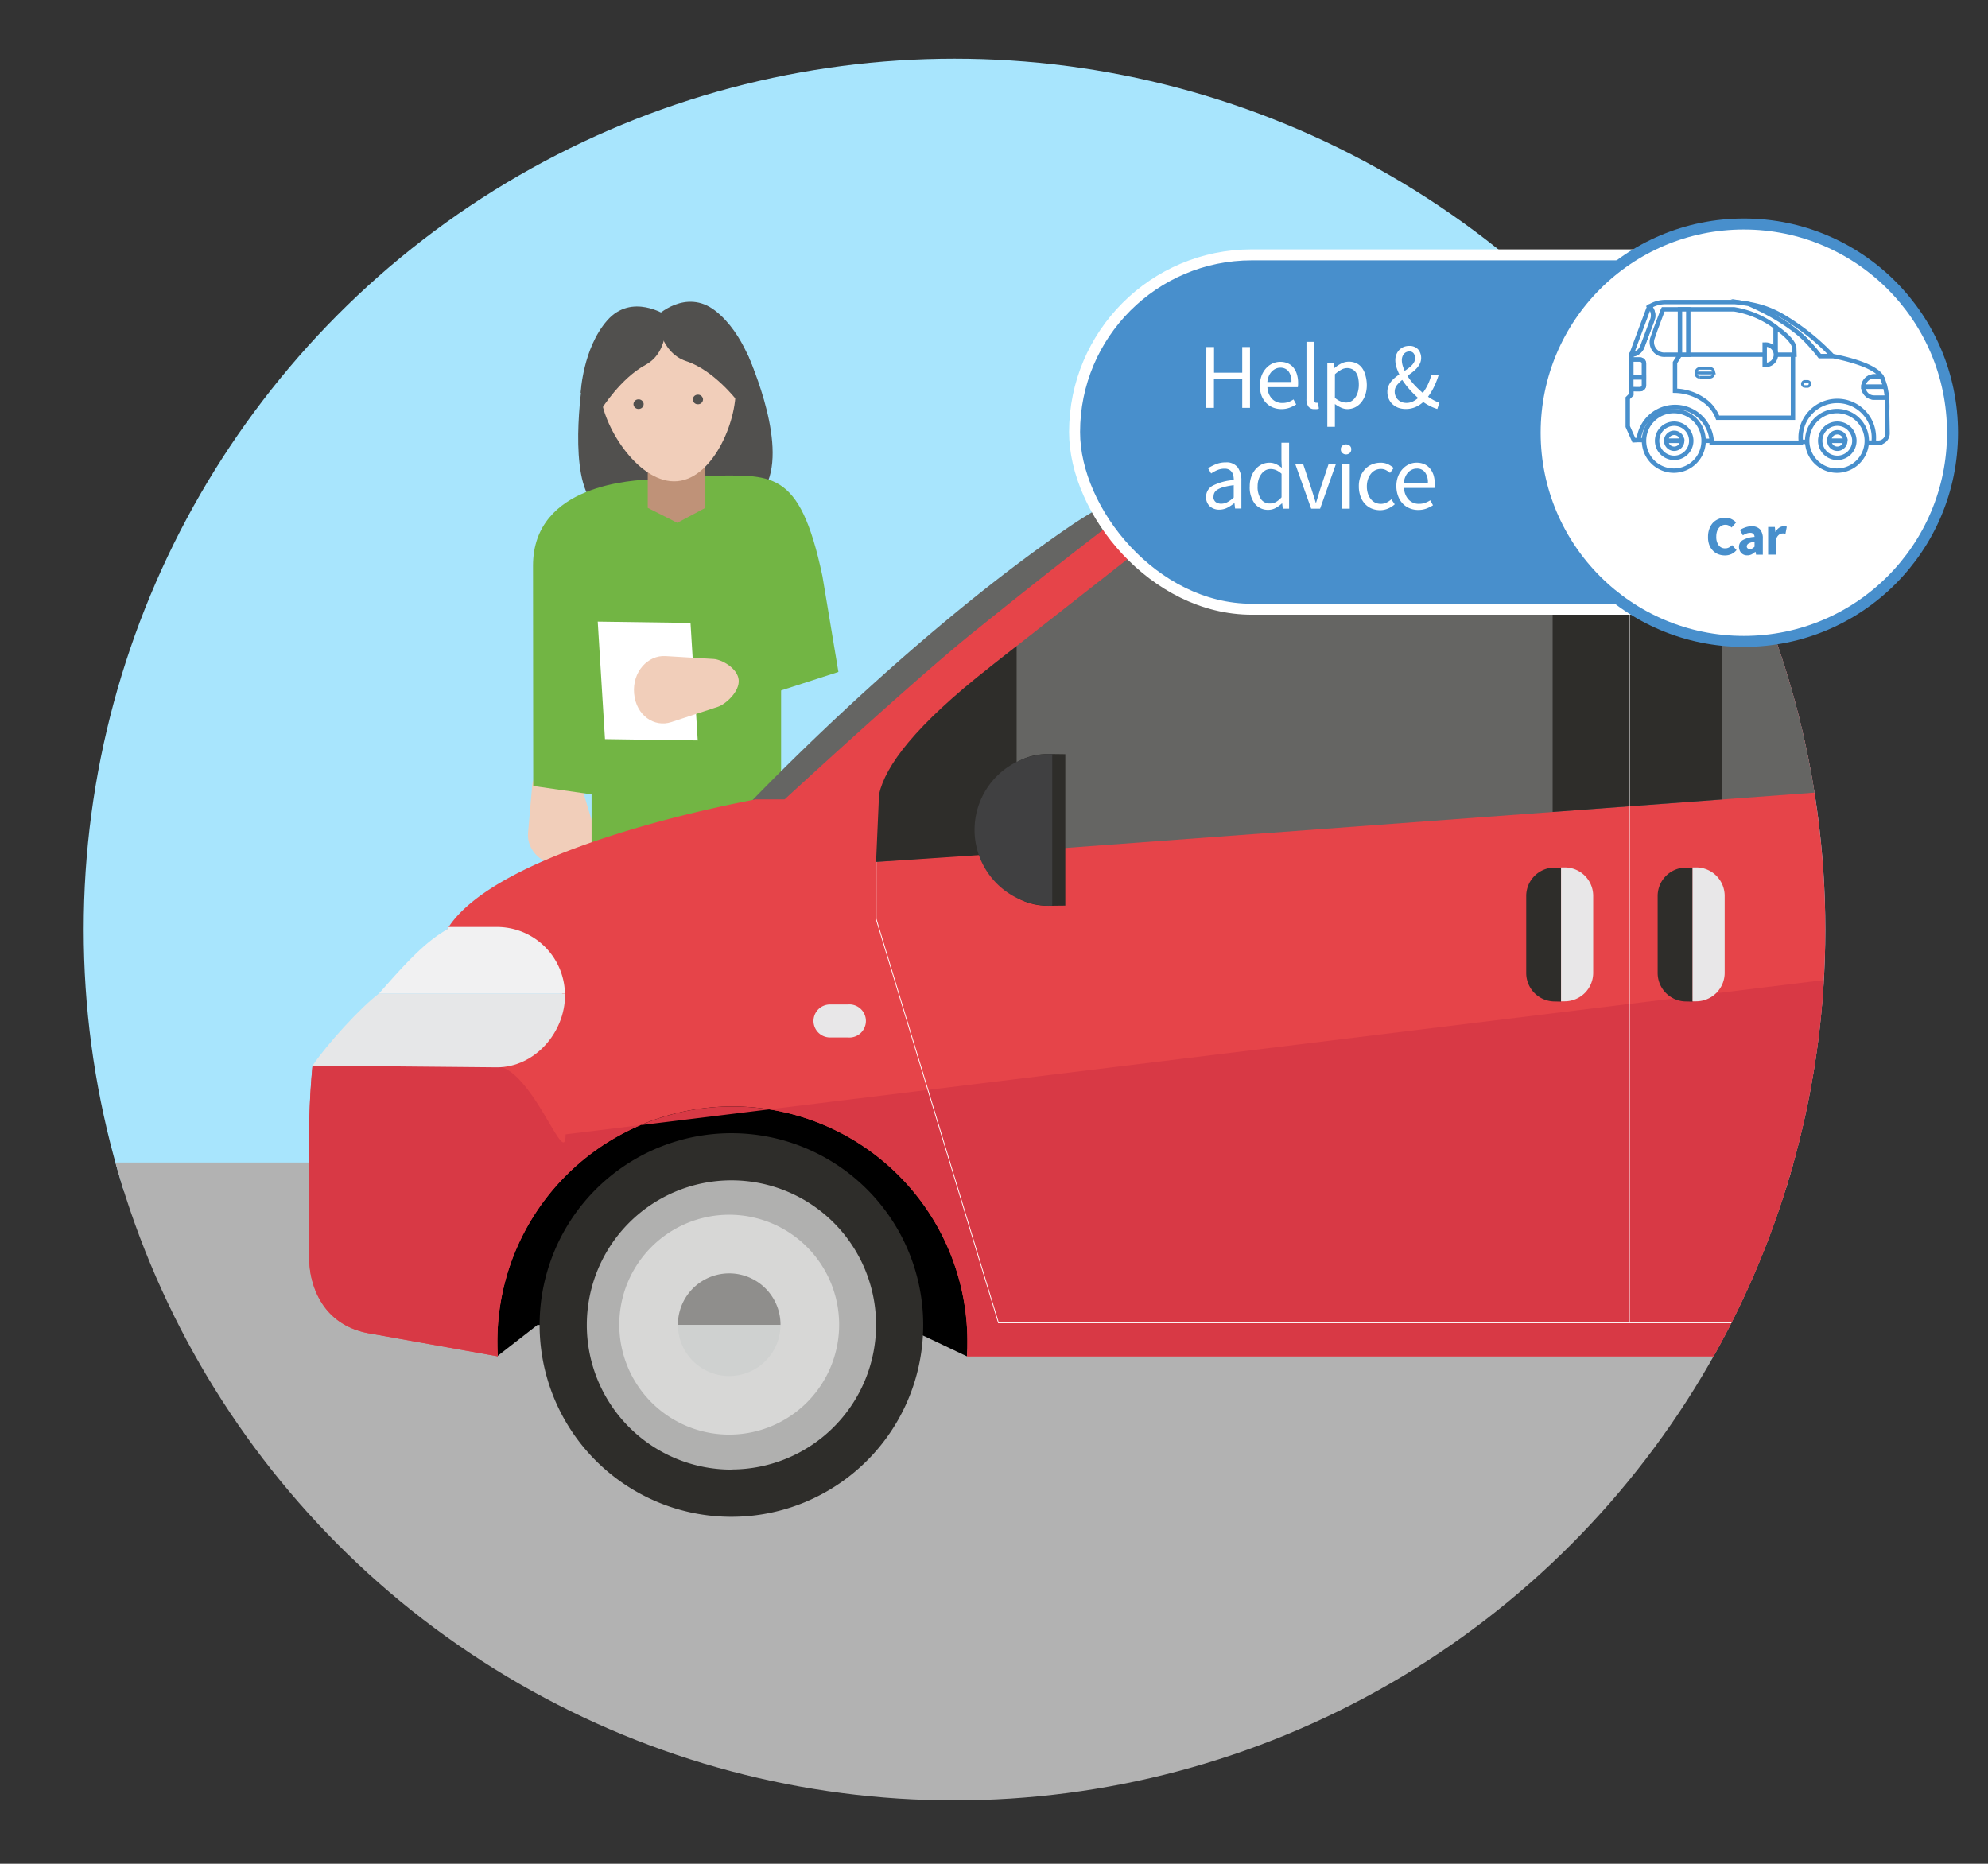
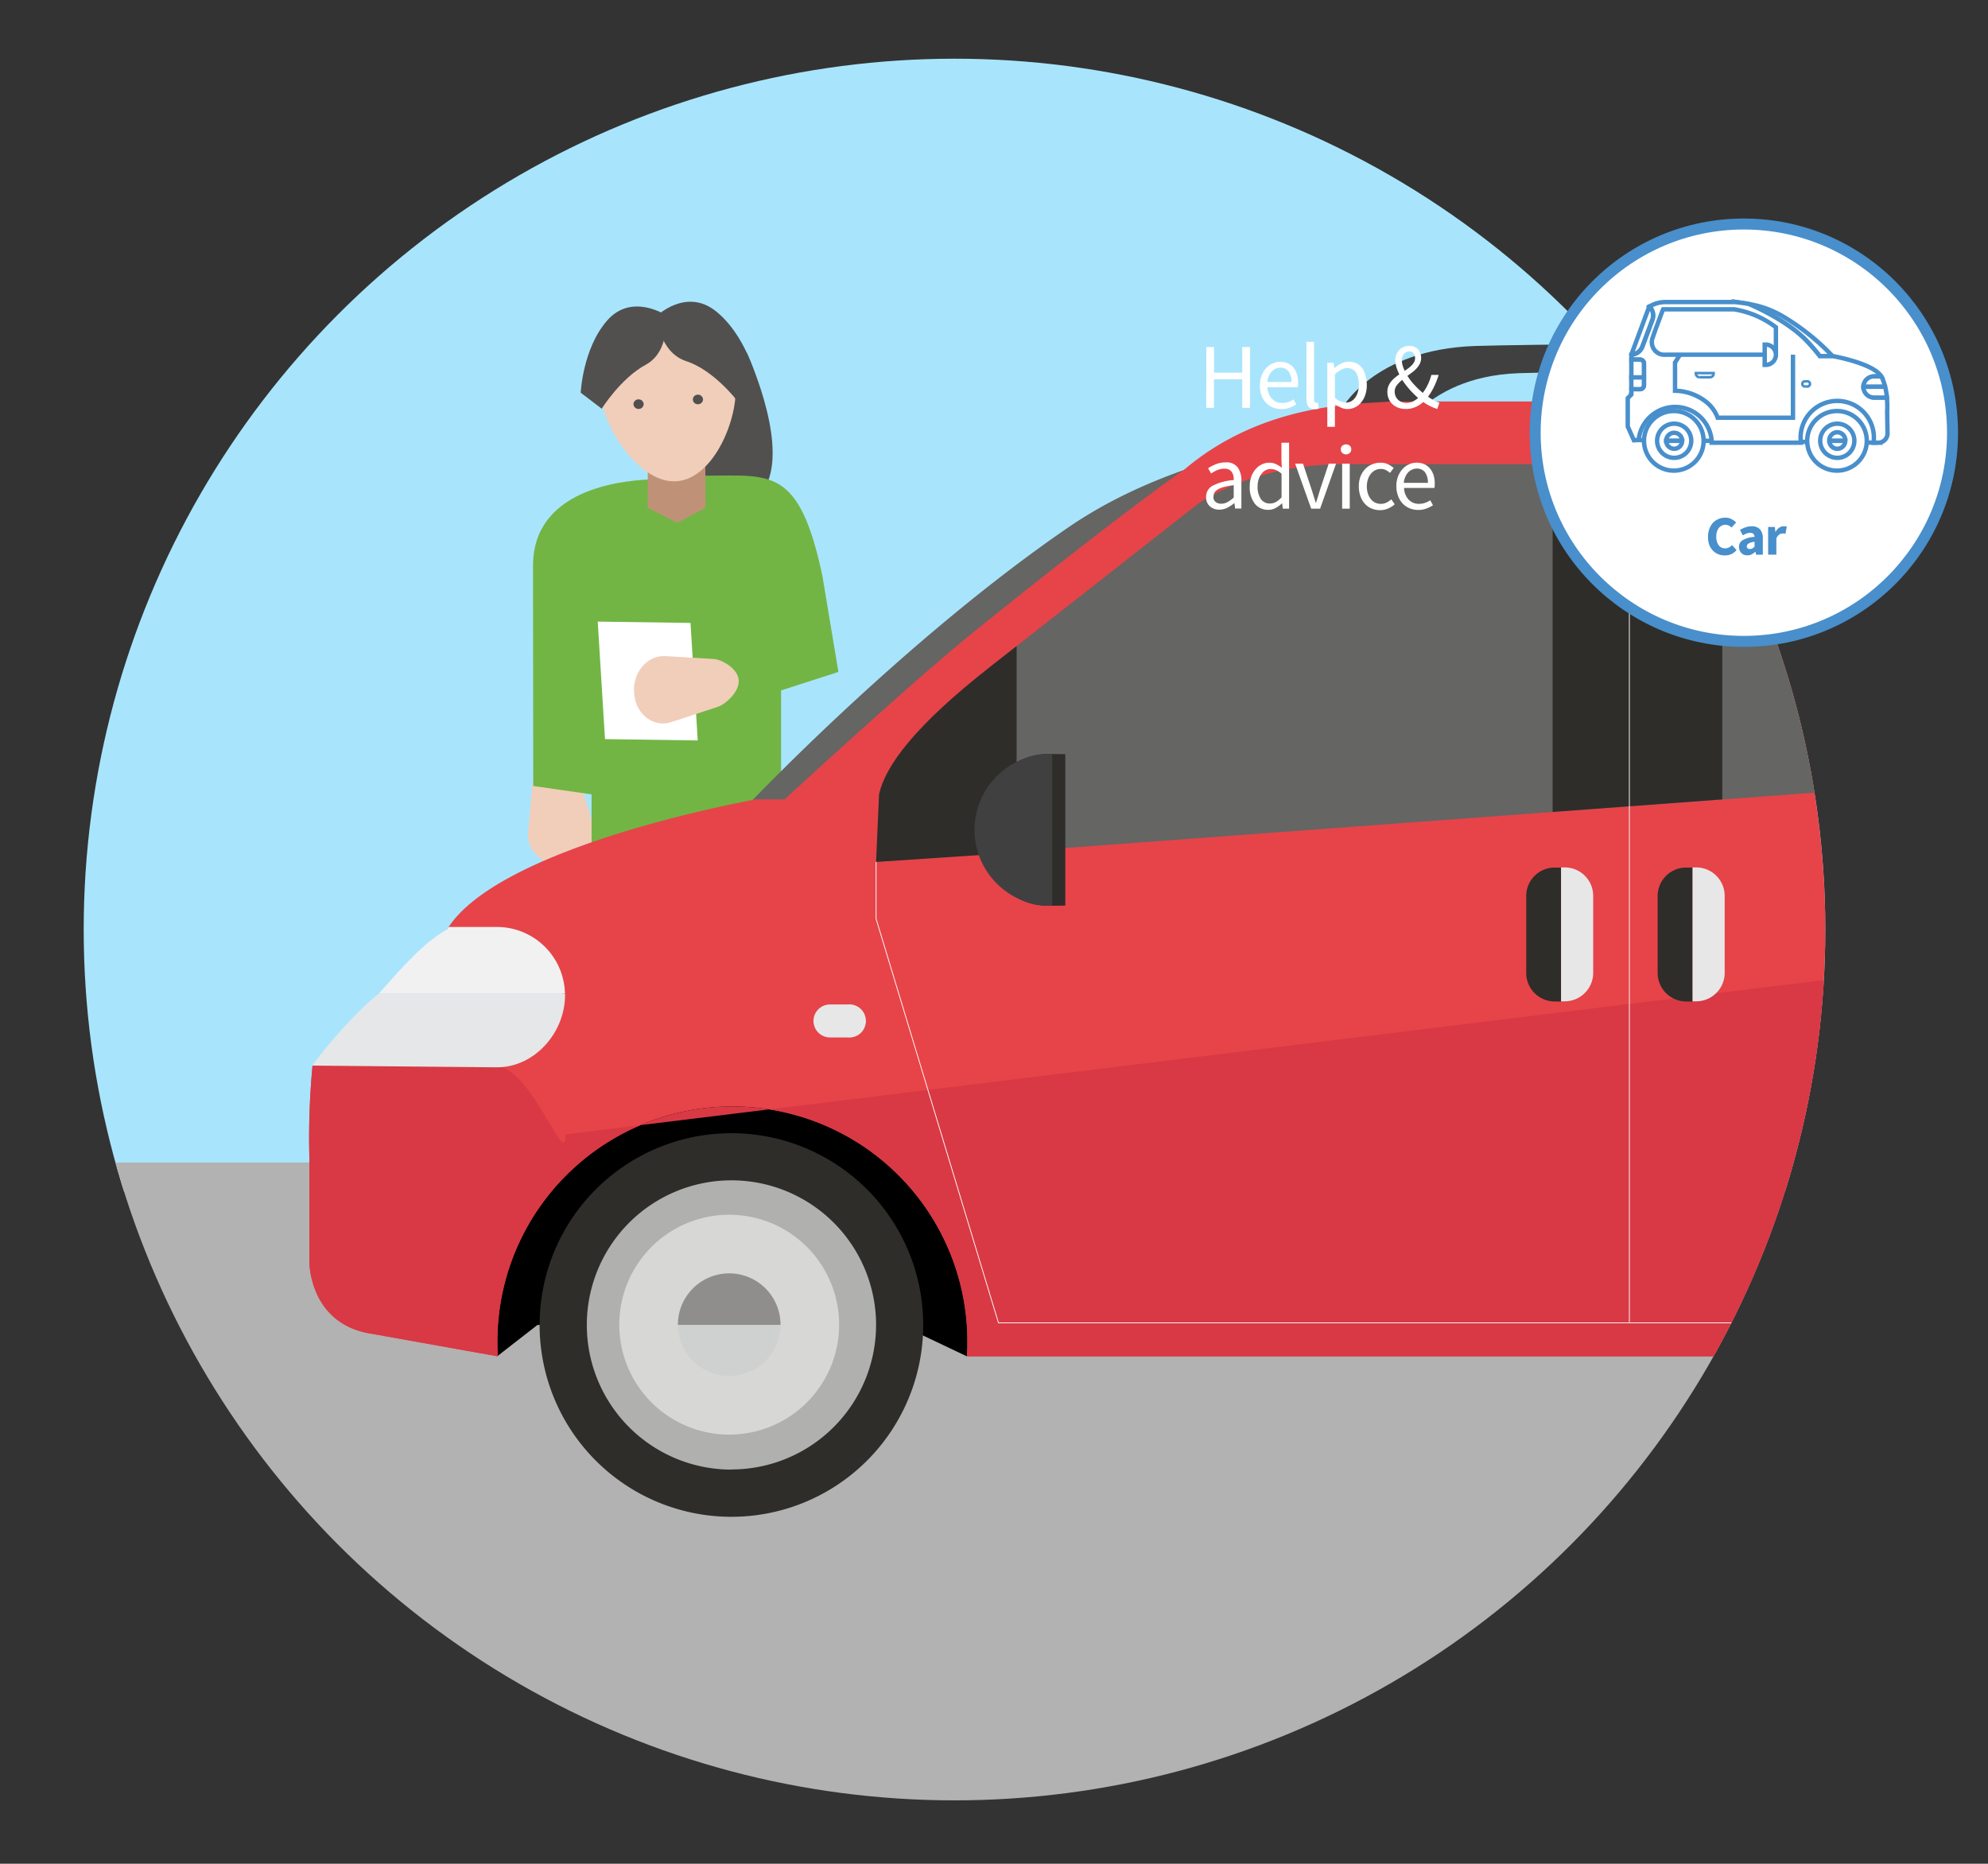
<svg xmlns="http://www.w3.org/2000/svg" viewBox="0 0 542.52 508.59">
  <rect x="0" y="0" width="542.52" height="508.59" fill="#333333" stroke="none" />
  <defs>
    <clipPath id="a">
      <circle cx="260.48" cy="253.66" r="237.64" fill="none" />
    </clipPath>
  </defs>
  <g clip-path="url(#a)">
    <rect x="-84.89" y="-46.86" width="674.13" height="372.1" fill="#a8e5fd" />
    <rect x="3.81" y="317.23" width="687.43" height="177.87" fill="#b2b2b2" />
    <path d="M162.15,226.13c1.41,4.7-2.08,9.57-8.05,10s-10.42-4.05-10-8.85l1.16-13.12c.19-2.15,2.67-6.47,5.89-6.66s6.56,3.77,7.18,5.87Z" fill="#f1ceba" />
    <polygon points="161.92 332.45 209.27 332.45 209.94 185.59 161.92 185.59 161.92 332.45" fill="#808182" />
-     <path d="M159.16,102.64s-4,23.94,1.66,33.18,20.67,7.69,21,7.25,9.83-3,9.83-3l-10.4-39.41Z" fill="#51504e" />
    <path d="M203.79,96.24s10.6,22.69,5.83,35c-3.87,10-18.72,11.23-19.17,10.89s-10.27-1.23-10.27-1.23l2.31-40.54Z" fill="#51504e" />
    <polygon points="161.44 230.76 213.16 230.76 213.16 175.31 161.44 183.04 161.44 230.76" fill="#72b544" />
    <path d="M178,130.8c-4.84.22-32.54,1.22-32.54,23.6l.06,60.09L163,217l23.73-77.79c0-4.85-2.69-4.42-7.54-4.19" fill="#72b544" />
    <path d="M224.44,157.22c-6.29-29.79-14.1-27.42-31.5-27.42s-31.5,12.27-31.5,27.42v33.57l27.09,5.57,40.27-13Z" fill="#72b544" />
    <polygon points="176.77 127.43 176.77 138.59 184.83 142.67 192.49 138.59 192.49 127.32 176.77 127.43" fill="#bf9278" />
    <path d="M200.68,104.87c.9,9-5.7,25.53-15.83,26.44S164.91,117.14,164,108.17s6.06-21.89,16.19-22.8,19.57,10.54,20.49,19.5" fill="#f1ceba" />
    <path d="M175.65,110.17a1.34,1.34,0,0,1-1.26,1.42,1.38,1.38,0,0,1-1.51-1.17,1.33,1.33,0,0,1,1.24-1.43,1.38,1.38,0,0,1,1.53,1.18" fill="#51504e" />
    <path d="M191.85,108.89a1.34,1.34,0,0,1-1.26,1.42,1.36,1.36,0,0,1-1.51-1.17,1.32,1.32,0,0,1,1.26-1.43,1.38,1.38,0,0,1,1.51,1.18" fill="#51504e" />
    <path d="M181.66,86s1.41,9.82-5.45,13.54-12,12-12,12l-5.74-4.38s.56-12.11,7.24-19.72,16-1.44,16-1.44" fill="#51504e" />
    <path d="M179.19,86.23s.6,9.89,8.09,12.33,13.77,10.65,13.77,10.65l5.21-6.33s-3-11.81-11.06-18.08-16,1.43-16,1.43" fill="#51504e" />
    <rect x="442.43" y="100.68" width="8.9" height="8.9" transform="translate(893.76 210.27) rotate(-180)" fill="#231f20" />
    <rect x="437.97" y="100.68" width="5.73" height="8.9" transform="translate(881.68 210.27) rotate(-180)" fill="#404041" />
    <path d="M624.37,100.84c-20.28-.53-184.52.14-209.92,1-13.72.48-22.28,5.57-27.25,10.16H365.85s8.61-16.7,36.86-17.59,210.94-1.56,233.5-1S662.14,112,662.14,112H644.73C641.7,107,635.76,101.15,624.37,100.84Z" fill="#404041" />
    <path d="M263.86,370.13l-18.2-8.64-99,.08-11,8.56-7-11.88s13.34-70.78,18-70.78h76.63l45.77,37.83Z" />
    <path d="M223.89,220.09l-25,.8c.85-.18,4.29-.28,4.29-.28s43-45.63,88.37-76.7c17.88-12.25,39-19.08,60.94-23.71,0,0-65.11,28.9-102.32,68.17a339.09,339.09,0,0,0-26.3,31.72" fill="#656563" />
    <path d="M151.73,361.49A47.26,47.26,0,1,1,199,408.75a47.25,47.25,0,0,1-47.24-47.26" fill="#b0b0af" />
    <path d="M151.73,361.49A47.26,47.26,0,1,1,199,408.75a47.25,47.25,0,0,1-47.24-47.26" fill="#b0b0af" />
    <path d="M199.61,309.24a52.34,52.34,0,1,0,52.33,52.33,52.33,52.33,0,0,0-52.33-52.33m0,91.8a39.47,39.47,0,1,1,39.47-39.47A39.49,39.49,0,0,1,199.61,401" fill="#2e2d2a" />
    <path d="M169,361.49a30,30,0,1,1,30,30,30,30,0,0,1-30-30" fill="#d7d7d6" />
    <path d="M185,361.49a14,14,0,0,1,28,0s0,.05,0,.08H185s0-.05,0-.08" fill="#8f8e8c" />
    <path d="M199,375.5a14,14,0,0,1-14-13.93h28a14,14,0,0,1-14,13.93" fill="#cfd1d0" />
    <path d="M771.16,295.94v42.63l-45.93,13.11v5.91l-10.73,8.25-8.46-.68a64.13,64.13,0,0,0-128.23,1.71c0,1.1,0,2.17.1,3.26h-314c.06-1.09.08-2.16.08-3.26a64.13,64.13,0,1,0-128.25,0c0,1.1.05,2.17.09,3.26L101.59,364c-17.24-2.53-17.16-19.6-17.16-19.6V316a208.22,208.22,0,0,1,.86-25.2h49.56a18.58,18.58,0,0,0,0-37.16H122c13.09-21.49,74.77-33.73,84.26-35.5h7.86s35.16-32.41,50.94-45.15c42.16-34,58.29-44.95,58.32-45,21.83-18.43,47.83-17.66,56.06-18.43H683.83c14.38,0,24.41,22.34,24.41,22.34Z" fill="#e64449" />
    <path d="M748.44,236.71l22.72,59.23v42.63l-45.93,13.11v5.91l-10.73,8.25-8.46-.68a64.13,64.13,0,0,0-128.23,1.71c0,1.1,0,2.17.1,3.26h-314c.06-1.09.08-2.16.08-3.26a64.13,64.13,0,1,0-128.25,0c0,1.1.05,2.17.09,3.26L101.59,364c-17.24-2.53-17.16-19.6-17.16-19.6V316a208.22,208.22,0,0,1,.86-25.2h49.56c10.27,0,19.5,29,19.5,18.75" fill="#d83945" />
    <path d="M270.28,181.91l56.43-44.25s14.45-11,40.23-11H646.87c29.8,0,35.49,8.6,40.67,23.29h0c6,17.68,23,45.12-4.27,51l-47,5.12c-.12,0-37.12,2.56-19,1.22L239.08,235.21Z" fill="#656563" />
    <path d="M460.13,273.29a7.78,7.78,0,0,1-7.76-7.77v-21a7.76,7.76,0,0,1,7.76-7.77h1.79v36.58Z" fill="#2e2d2a" />
    <path d="M470.66,244.48v21a7.78,7.78,0,0,1-7.77,7.77h-1V236.71h1a7.77,7.77,0,0,1,7.77,7.77" fill="#e8e7e8" />
    <path d="M424.25,273.29a7.77,7.77,0,0,1-7.75-7.77v-21a7.76,7.76,0,0,1,7.75-7.77H426v36.58Z" fill="#2e2d2a" />
    <path d="M434.78,244.48v21a7.78,7.78,0,0,1-7.77,7.77h-1V236.71h1a7.77,7.77,0,0,1,7.77,7.77" fill="#e8e7e8" />
    <path d="M239.89,216.73c1.72-7.7,9.71-18.66,30.39-34.82,2.6-2,4.6-3.66,7.16-5.61v56.37l-38.36,2.54Z" fill="#2e2d2a" />
    <polygon points="470.01 126.61 423.71 126.61 423.71 221.57 470.01 218.15 470.01 126.61" fill="#2e2d2a" />
    <line x1="444.65" y1="126.61" x2="444.65" y2="360.82" fill="none" stroke="#fff" stroke-width="0.209px" />
    <path d="M122,253.63a3.58,3.58,0,0,1,.43-.67h13.19a18.57,18.57,0,0,1,18.55,18.18H103.41c6.91-7.85,12.47-14.06,18.62-17.51" fill="#f1f1f2" />
    <path d="M135.64,291.26l-50.35-.47c4-5.88,13.13-15.91,18.12-19.65H154.2c0,.14,0,.26,0,.4,0,10.27-8.31,19.72-18.58,19.72" fill="#e6e7e8" />
    <path d="M286.13,205.75l4.59.06v41.32c-.31,0-4.29.05-4.59.05-11.44,0-17-9.26-17-20.7s5.6-20.73,17-20.73" fill="#2e2d2a" />
    <path d="M286.22,205.75c.31,0,.62.06.93.06v41.32c-.31,0-.62.05-.93.05a20.72,20.72,0,0,1,0-41.43" fill="#404041" />
    <path d="M222,278.59a4.51,4.51,0,0,0,4.5,4.52h4.86a4.52,4.52,0,1,0,0-9h-4.86a4.51,4.51,0,0,0-4.5,4.52" fill="#e8e7e8" />
    <path d="M612.19,207.65V298c-46.76,14.26-47.12,63-47.12,63H272.48l-33.4-110.27V235.21" fill="none" stroke="#fff" stroke-width="0.209px" />
    <polygon points="190.41 202.06 165.1 201.7 163.12 169.63 188.44 169.99 190.41 202.06" fill="#fff" />
    <path d="M183.21,197.05c-4.66,1.54-9.62-1.81-10.16-7.77s3.76-10.53,8.57-10.24l13.14.79c2.16.13,6.54,2.5,6.83,5.71s-3.6,6.66-5.68,7.34Z" fill="#f1ceba" />
  </g>
-   <rect x="293.25" y="69.55" width="207.36" height="96.7" rx="48.35" fill="#488fcc" stroke="#fff" stroke-miterlimit="10" stroke-width="3px" />
  <path d="M329.21,94.7h2.1v7H339v-7h2.12v16.6H339v-7.82h-7.72v7.82h-2.1Z" fill="#fff" />
  <path d="M343.83,105.18a7.46,7.46,0,0,1,.47-2.72,6.3,6.3,0,0,1,1.24-2,5.34,5.34,0,0,1,1.76-1.28,5,5,0,0,1,2.05-.44,5.11,5.11,0,0,1,2.08.4,4.09,4.09,0,0,1,1.55,1.17,5.32,5.32,0,0,1,.94,1.82,8,8,0,0,1,.33,2.38,7.39,7.39,0,0,1-.07,1.14h-8.3a4.89,4.89,0,0,0,1.23,3.16,3.78,3.78,0,0,0,2.87,1.16,5,5,0,0,0,1.63-.26A7.28,7.28,0,0,0,353,109l.73,1.36a10.3,10.3,0,0,1-1.79.89,6.32,6.32,0,0,1-2.25.38,6.14,6.14,0,0,1-2.32-.44,5.49,5.49,0,0,1-1.87-1.27,5.86,5.86,0,0,1-1.25-2A7.35,7.35,0,0,1,343.83,105.18Zm8.6-.94a4.58,4.58,0,0,0-.79-2.9,2.73,2.73,0,0,0-2.24-1,3,3,0,0,0-1.26.27,3.56,3.56,0,0,0-1.07.76,4,4,0,0,0-.8,1.21,5.46,5.46,0,0,0-.41,1.66Z" fill="#fff" />
  <path d="M356.53,93.29h2.07V109a1.08,1.08,0,0,0,.18.71.54.54,0,0,0,.41.2h.18a1.31,1.31,0,0,0,.27,0l.28,1.57a2.08,2.08,0,0,1-.48.15,4.53,4.53,0,0,1-.71,0,1.93,1.93,0,0,1-1.69-.71,3.51,3.51,0,0,1-.51-2.07Z" fill="#fff" />
  <path d="M364.29,112.33v4.15h-2.07V99h1.72l.18,1.42h.07A9.14,9.14,0,0,1,366,99.21a4.5,4.5,0,0,1,2.08-.51,4.77,4.77,0,0,1,2.1.44,4.07,4.07,0,0,1,1.52,1.27,5.79,5.79,0,0,1,.92,2A9.82,9.82,0,0,1,373,105a8.36,8.36,0,0,1-.43,2.8,6.42,6.42,0,0,1-1.16,2.08,5,5,0,0,1-1.7,1.31,4.83,4.83,0,0,1-2,.44,4.23,4.23,0,0,1-1.71-.38,8.8,8.8,0,0,1-1.71-1Zm0-3.77a5.37,5.37,0,0,0,1.62,1,4,4,0,0,0,1.39.29,2.94,2.94,0,0,0,1.41-.34,3.17,3.17,0,0,0,1.11-1,4.54,4.54,0,0,0,.73-1.53,7.22,7.22,0,0,0,.27-2,8.7,8.7,0,0,0-.18-1.84,3.93,3.93,0,0,0-.57-1.43,2.65,2.65,0,0,0-1-.93,3.08,3.08,0,0,0-1.48-.33,3.29,3.29,0,0,0-1.58.44,9.44,9.44,0,0,0-1.71,1.23Z" fill="#fff" />
  <path d="M392.24,111.6a11.61,11.61,0,0,1-1.84-.72,14.11,14.11,0,0,1-2-1.18,7.79,7.79,0,0,1-2.13,1.38,6.46,6.46,0,0,1-2.65.52,5.9,5.9,0,0,1-2.06-.34,5.06,5.06,0,0,1-1.59-1,4.2,4.2,0,0,1-1-1.45,4.74,4.74,0,0,1-.36-1.86,4.08,4.08,0,0,1,.26-1.52,5.14,5.14,0,0,1,.72-1.27,8.15,8.15,0,0,1,1.05-1.07,15.13,15.13,0,0,1,1.23-.92,14.08,14.08,0,0,1-.8-2,6.61,6.61,0,0,1-.29-1.88,4.06,4.06,0,0,1,.28-1.54,3.78,3.78,0,0,1,.78-1.24A3.64,3.64,0,0,1,383,94.7a4,4,0,0,1,1.57-.3,3.14,3.14,0,0,1,2.4.91,3.65,3.65,0,0,1,.53,3.87,5.63,5.63,0,0,1-.86,1.28,9.12,9.12,0,0,1-1.2,1.11l-1.36,1a16.86,16.86,0,0,0,1.91,2.47,24.54,24.54,0,0,0,2.29,2.18,14.1,14.1,0,0,0,2.33-4.91h2a22.72,22.72,0,0,1-1.22,3.14,16.37,16.37,0,0,1-1.69,2.81,17.68,17.68,0,0,0,1.64,1,8.55,8.55,0,0,0,1.47.61Zm-11.63-4.73a3,3,0,0,0,.25,1.25,2.88,2.88,0,0,0,.7,1,3.15,3.15,0,0,0,1,.62,3.86,3.86,0,0,0,1.28.21,4.11,4.11,0,0,0,1.65-.35,6.53,6.53,0,0,0,1.51-1,25.7,25.7,0,0,1-2.34-2.33,22.93,22.93,0,0,1-2-2.6,8.63,8.63,0,0,0-1.48,1.48A2.79,2.79,0,0,0,380.61,106.87Zm1.95-8.58a5.14,5.14,0,0,0,.21,1.42,9.46,9.46,0,0,0,.57,1.49c.37-.25.73-.51,1.08-.77a8.05,8.05,0,0,0,.91-.81,3.92,3.92,0,0,0,.62-.88,2.35,2.35,0,0,0,.22-1,2.23,2.23,0,0,0-.36-1.27,1.34,1.34,0,0,0-1.2-.55,1.82,1.82,0,0,0-1.5.69A2.6,2.6,0,0,0,382.56,98.29Z" fill="#fff" />
  <path d="M329.14,135.64a3.41,3.41,0,0,1,1.8-3.1A15,15,0,0,1,336.7,131a6.2,6.2,0,0,0-.11-1.14,2.78,2.78,0,0,0-.41-1,2.17,2.17,0,0,0-.77-.7,2.51,2.51,0,0,0-1.24-.26,4.91,4.91,0,0,0-2,.4,9.66,9.66,0,0,0-1.66.91l-.83-1.44a13.56,13.56,0,0,1,2.1-1.08,7.06,7.06,0,0,1,2.73-.51,3.78,3.78,0,0,1,3.26,1.37,6.07,6.07,0,0,1,1,3.69v7.53h-1.72l-.17-1.46h-.05a11.41,11.41,0,0,1-1.91,1.25,4.85,4.85,0,0,1-2.17.52,3.79,3.79,0,0,1-2.59-.91A3.29,3.29,0,0,1,329.14,135.64Zm2-.16a1.77,1.77,0,0,0,.62,1.52,2.5,2.5,0,0,0,1.53.46A3.59,3.59,0,0,0,335,137a8.28,8.28,0,0,0,1.68-1.23V132.4a20,20,0,0,0-2.61.48,6.41,6.41,0,0,0-1.7.66,2.46,2.46,0,0,0-.93.87A2.22,2.22,0,0,0,331.18,135.48Z" fill="#fff" />
  <path d="M341.05,132.7a7.86,7.86,0,0,1,.44-2.69,6.55,6.55,0,0,1,1.18-2,5.25,5.25,0,0,1,1.69-1.29,4.74,4.74,0,0,1,2-.45,4.09,4.09,0,0,1,1.84.38,7.83,7.83,0,0,1,1.6,1l-.1-2.1v-4.73h2.09v18h-1.71l-.18-1.44h-.08a8.08,8.08,0,0,1-1.68,1.23,4.24,4.24,0,0,1-2,.52,4.56,4.56,0,0,1-3.7-1.67A7.3,7.3,0,0,1,341.05,132.7Zm2.15,0a5.86,5.86,0,0,0,.88,3.46,2.9,2.9,0,0,0,2.51,1.24,3.32,3.32,0,0,0,1.62-.42,5.85,5.85,0,0,0,1.52-1.27v-6.43a5.54,5.54,0,0,0-1.51-1,4,4,0,0,0-1.48-.29,3,3,0,0,0-1.38.34,3.52,3.52,0,0,0-1.12,1,4.81,4.81,0,0,0-.76,1.48A6.16,6.16,0,0,0,343.2,132.68Z" fill="#fff" />
  <path d="M353.44,126.53h2.15l2.33,7,.57,1.82.57,1.8h.1c.19-.59.37-1.19.56-1.8s.37-1.21.55-1.82l2.33-7h2l-4.35,12.29h-2.43Z" fill="#fff" />
  <path d="M367.33,124a1.46,1.46,0,0,1-1-.38,1.23,1.23,0,0,1-.42-1,1.21,1.21,0,0,1,.42-1,1.59,1.59,0,0,1,2,0,1.21,1.21,0,0,1,.42,1,1.23,1.23,0,0,1-.42,1A1.46,1.46,0,0,1,367.33,124Zm-1.06,2.53h2.07v12.29h-2.07Z" fill="#fff" />
  <path d="M370.82,132.7a7.32,7.32,0,0,1,.48-2.74,6.23,6.23,0,0,1,1.29-2,5.23,5.23,0,0,1,1.89-1.26,5.94,5.94,0,0,1,2.26-.43,4.54,4.54,0,0,1,2.09.44,6.7,6.7,0,0,1,1.5,1l-1,1.34a5.56,5.56,0,0,0-1.15-.78,2.89,2.89,0,0,0-1.33-.3,3.47,3.47,0,0,0-1.54.34,3.54,3.54,0,0,0-1.21,1,4.62,4.62,0,0,0-.8,1.51,6.16,6.16,0,0,0-.29,1.93,6.06,6.06,0,0,0,.28,1.92,4.42,4.42,0,0,0,.77,1.48,3.28,3.28,0,0,0,1.2,1,3.48,3.48,0,0,0,1.54.35,3.56,3.56,0,0,0,1.61-.37,5.88,5.88,0,0,0,1.28-.87l.93,1.36a6.65,6.65,0,0,1-1.86,1.17,5.55,5.55,0,0,1-2.13.43,6.16,6.16,0,0,1-2.28-.43,5.08,5.08,0,0,1-1.83-1.26,5.81,5.81,0,0,1-1.22-2A8,8,0,0,1,370.82,132.7Z" fill="#fff" />
  <path d="M381.06,132.7a7.49,7.49,0,0,1,.47-2.72,6.32,6.32,0,0,1,1.24-2,5.31,5.31,0,0,1,1.76-1.28,4.88,4.88,0,0,1,2.05-.44,5.19,5.19,0,0,1,2.09.4,4.21,4.21,0,0,1,1.54,1.16,5.48,5.48,0,0,1,1,1.83,7.94,7.94,0,0,1,.33,2.37,7.06,7.06,0,0,1-.08,1.14h-8.3a4.93,4.93,0,0,0,1.23,3.16,3.75,3.75,0,0,0,2.87,1.17,4.72,4.72,0,0,0,1.63-.27,7.54,7.54,0,0,0,1.43-.69l.74,1.36a10.78,10.78,0,0,1-1.8.89,6.32,6.32,0,0,1-2.25.38,6,6,0,0,1-2.32-.45,5.42,5.42,0,0,1-1.87-1.26,5.86,5.86,0,0,1-1.25-2A7.62,7.62,0,0,1,381.06,132.7Zm8.6-.93a4.58,4.58,0,0,0-.79-2.9,2.69,2.69,0,0,0-2.24-1,3,3,0,0,0-1.25.27,3.44,3.44,0,0,0-1.08.75,4.08,4.08,0,0,0-.79,1.22,5.39,5.39,0,0,0-.42,1.66Z" fill="#fff" />
  <circle cx="475.89" cy="118.08" r="56.95" fill="#fff" stroke="#488fcc" stroke-miterlimit="10" stroke-width="3px" />
  <path d="M466.12,146.46a6,6,0,0,1,.38-2.2,4.93,4.93,0,0,1,1-1.64,4.56,4.56,0,0,1,1.51-1,4.92,4.92,0,0,1,1.83-.35,3.59,3.59,0,0,1,1.68.39,4.86,4.86,0,0,1,1.26.91l-1.24,1.39a3.14,3.14,0,0,0-.77-.55,2,2,0,0,0-.9-.2,2.13,2.13,0,0,0-1,.22,2.5,2.5,0,0,0-.79.63,3,3,0,0,0-.52,1,4.34,4.34,0,0,0-.19,1.34,3.8,3.8,0,0,0,.65,2.39,2.1,2.1,0,0,0,1.76.85,2.13,2.13,0,0,0,1.06-.25,3,3,0,0,0,.83-.64l1.23,1.36a4.13,4.13,0,0,1-1.42,1.1,4.2,4.2,0,0,1-1.74.36,5,5,0,0,1-1.81-.32,4.13,4.13,0,0,1-1.49-1,4.42,4.42,0,0,1-1-1.6A6,6,0,0,1,466.12,146.46Z" fill="#488fcc" />
  <path d="M474.56,149.27a2.1,2.1,0,0,1,1-1.86,7.42,7.42,0,0,1,3.25-.9,1.23,1.23,0,0,0-.3-.8,1.17,1.17,0,0,0-.89-.3,2.77,2.77,0,0,0-1,.18,7,7,0,0,0-1,.5l-.79-1.48a7.87,7.87,0,0,1,1.53-.71,5,5,0,0,1,1.7-.28,2.93,2.93,0,0,1,2.24.83,3.75,3.75,0,0,1,.77,2.59v4.33h-1.84l-.16-.78H479a4.58,4.58,0,0,1-1,.7,2.58,2.58,0,0,1-1.18.26,2.27,2.27,0,0,1-.93-.17,2,2,0,0,1-.7-.49,2.08,2.08,0,0,1-.45-.72A2.44,2.44,0,0,1,474.56,149.27Zm2.13-.17a.63.63,0,0,0,.24.54,1,1,0,0,0,.63.18,1.26,1.26,0,0,0,.67-.17,2.92,2.92,0,0,0,.58-.47v-1.33a4,4,0,0,0-1.66.49A.92.92,0,0,0,476.69,149.1Z" fill="#488fcc" />
  <path d="M482.52,143.81h1.83l.15,1.32h.06a2.9,2.9,0,0,1,1-1.14,2.08,2.08,0,0,1,1.15-.37,3.59,3.59,0,0,1,.53,0,1.34,1.34,0,0,1,.37.12l-.36,1.93-.4-.09a2.63,2.63,0,0,0-.43,0,1.6,1.6,0,0,0-.89.31,2.22,2.22,0,0,0-.77,1.08v4.39h-2.24Z" fill="#488fcc" />
  <path d="M464.22,120.29a7.34,7.34,0,1,0-7.34,7.33,7.34,7.34,0,0,0,7.34-7.33" fill="#fff" />
  <polygon points="511.77 120.8 446.54 120.08 445.19 107.65 513.23 107.65 511.77 120.8" fill="#fff" stroke="#488fcc" stroke-miterlimit="10" stroke-width="1.2px" />
  <path d="M464.22,120.29a7.34,7.34,0,1,0-7.34,7.33,7.34,7.34,0,0,0,7.34-7.33" fill="#fff" />
  <path d="M509.12,120.29a7.34,7.34,0,1,0-7.33,7.33,7.33,7.33,0,0,0,7.33-7.33" fill="#fff" />
  <path d="M496.63,97.2h3.69l-.2,0a62.08,62.08,0,0,0-13.82-11,26.47,26.47,0,0,0-9.09-3.24s9.73,4,15.4,9.66a50,50,0,0,1,4,4.6" fill="#fff" stroke="#488fcc" stroke-miterlimit="10" stroke-width="1.2px" />
  <path d="M515,112.4a27.1,27.1,0,0,0-.08-3.91h-3.53a2.89,2.89,0,0,1,0-5.77h2c-2-3.34-11.61-5.24-13.08-5.52h-3.69a49.2,49.2,0,0,0-4-4.59c-5.67-5.68-15.39-9.67-15.4-9.67-1.24-.22-2.51-.39-3.78-.51H454.67a8.3,8.3,0,0,0-4.54,1.23,3.46,3.46,0,0,1,.8,3.64l-2.72,7.27a3.44,3.44,0,0,1-3,2.23v1.33h2.35a1.08,1.08,0,0,1,1.09,1.08v5.9a1.09,1.09,0,0,1-1.09,1.09h-2.35v1.45l-1,1v7.74l1.67,3.75,1.31-.11a10,10,0,0,1,19.92.27c0,.17,0,.34,0,.51h24.31c0-.17,0-.34,0-.51a10,10,0,1,1,19.92,0c0,.17,0,.34,0,.51h1.09a2.55,2.55,0,0,0,2.67-2.67Z" fill="#fff" stroke="#488fcc" stroke-miterlimit="10" stroke-width="1.2px" />
  <path d="M501.31,112.17a8.13,8.13,0,1,0,8.13,8.13,8.12,8.12,0,0,0-8.13-8.13" fill="#fff" stroke="#488fcc" stroke-miterlimit="10" stroke-width="1.2px" />
  <path d="M489.3,96.79V114H468.75a10,10,0,0,0-3.59-4.67,14.17,14.17,0,0,0-8.05-2.7V98.94l1.36-2.15" fill="#fff" stroke="#488fcc" stroke-width="1.2px" />
-   <path d="M467.69,101.53a1,1,0,0,0-1-1h-2.81a1,1,0,0,0-1,1v.24h4.89Z" fill="#fff" stroke="#488fcc" stroke-miterlimit="10" stroke-width="0.7px" />
  <path d="M463.84,102.94h2.81a1,1,0,0,0,1-1v-.13H462.8v.13a1,1,0,0,0,1,1" fill="#fff" stroke="#488fcc" stroke-miterlimit="10" stroke-width="0.7px" />
  <path d="M513.52,102.91a2.12,2.12,0,0,0-.12-.2h-2a2.88,2.88,0,0,0-2.88,2.83h5.93a12.63,12.63,0,0,0-.94-2.63" fill="#fff" stroke="#488fcc" stroke-miterlimit="10" stroke-width="1.2px" />
  <path d="M511.41,108.49h3.53a21.53,21.53,0,0,0-.48-2.95h-5.93v.06a2.89,2.89,0,0,0,2.88,2.89" fill="#fff" stroke="#488fcc" stroke-miterlimit="10" stroke-width="1.2px" />
  <path d="M448.62,99.21a1.08,1.08,0,0,0-1.09-1.08h-2.34V103h3.43Z" fill="#fff" stroke="#488fcc" stroke-miterlimit="10" stroke-width="1.2px" />
  <path d="M447.53,106.2a1.09,1.09,0,0,0,1.09-1.09V103h-3.44v3.18Z" fill="#fff" stroke="#488fcc" stroke-miterlimit="10" stroke-width="1.2px" />
  <path d="M506.05,120.29a4.66,4.66,0,1,0-4.66,4.65,4.66,4.66,0,0,0,4.66-4.65" fill="#fff" stroke="#488fcc" stroke-miterlimit="10" stroke-width="1.2px" />
  <path d="M503.57,120.29a2.18,2.18,0,1,0-4.35,0h4.35" fill="#fff" stroke="#488fcc" stroke-miterlimit="10" stroke-width="1.2px" />
  <path d="M501.39,122.46a2.17,2.17,0,0,0,2.18-2.16h-4.35a2.17,2.17,0,0,0,2.17,2.16" fill="#fff" stroke="#488fcc" stroke-miterlimit="10" stroke-width="1.2px" />
  <path d="M473.33,84.41H453.88a3.51,3.51,0,0,0-.22.48l-1.79,4.78L451,92.16a3.45,3.45,0,0,0,2,4.44,3.53,3.53,0,0,0,1.53.19h30.11V89.31a25.48,25.48,0,0,0-11.4-4.9" fill="#fff" stroke="#488fcc" stroke-miterlimit="10" stroke-width="1.2px" />
-   <path d="M489.63,94.67c-.23-1-1.28-2.52-4.06-4.65-.32-.25-.64-.48-1-.71v7.48h5.13Z" fill="#fff" stroke="#488fcc" stroke-miterlimit="10" stroke-width="1.2px" />
  <path d="M481.7,94.05h-.12v5.52h.12a2.77,2.77,0,1,0,0-5.53" fill="#fff" stroke="#488fcc" stroke-miterlimit="10" stroke-width="1.2px" />
  <path d="M450.13,83.65l-.06,0-4.88,13.12a3.46,3.46,0,0,0,3-2.24l2.72-7.27a3.48,3.48,0,0,0-.8-3.65" fill="#fff" stroke="#488fcc" stroke-miterlimit="10" stroke-width="1.2px" />
  <path d="M493.94,104.77a.7.7,0,0,1-.7.7h-.76a.71.71,0,0,1,0-1.41h.76a.7.7,0,0,1,.7.71" fill="#fff" stroke="#488fcc" stroke-miterlimit="10" stroke-width="0.7px" />
-   <rect x="458.46" y="84.41" width="2.27" height="12.38" fill="#fff" stroke="#488fcc" stroke-miterlimit="10" stroke-width="1.2px" />
  <path d="M456.78,112.17a8.13,8.13,0,1,0,8.13,8.13,8.12,8.12,0,0,0-8.13-8.13" fill="#fff" stroke="#488fcc" stroke-miterlimit="10" stroke-width="1.2px" />
  <path d="M461.54,120.29a4.66,4.66,0,1,0-4.66,4.65,4.66,4.66,0,0,0,4.66-4.65" fill="#fff" stroke="#488fcc" stroke-miterlimit="10" stroke-width="1.2px" />
  <path d="M459.06,120.29a2.18,2.18,0,0,0-4.36,0h4.36" fill="#fff" stroke="#488fcc" stroke-miterlimit="10" stroke-width="1.2px" />
  <path d="M456.88,122.46a2.17,2.17,0,0,0,2.18-2.16H454.7a2.17,2.17,0,0,0,2.18,2.16" fill="#fff" stroke="#488fcc" stroke-miterlimit="10" stroke-width="1.2px" />
</svg>